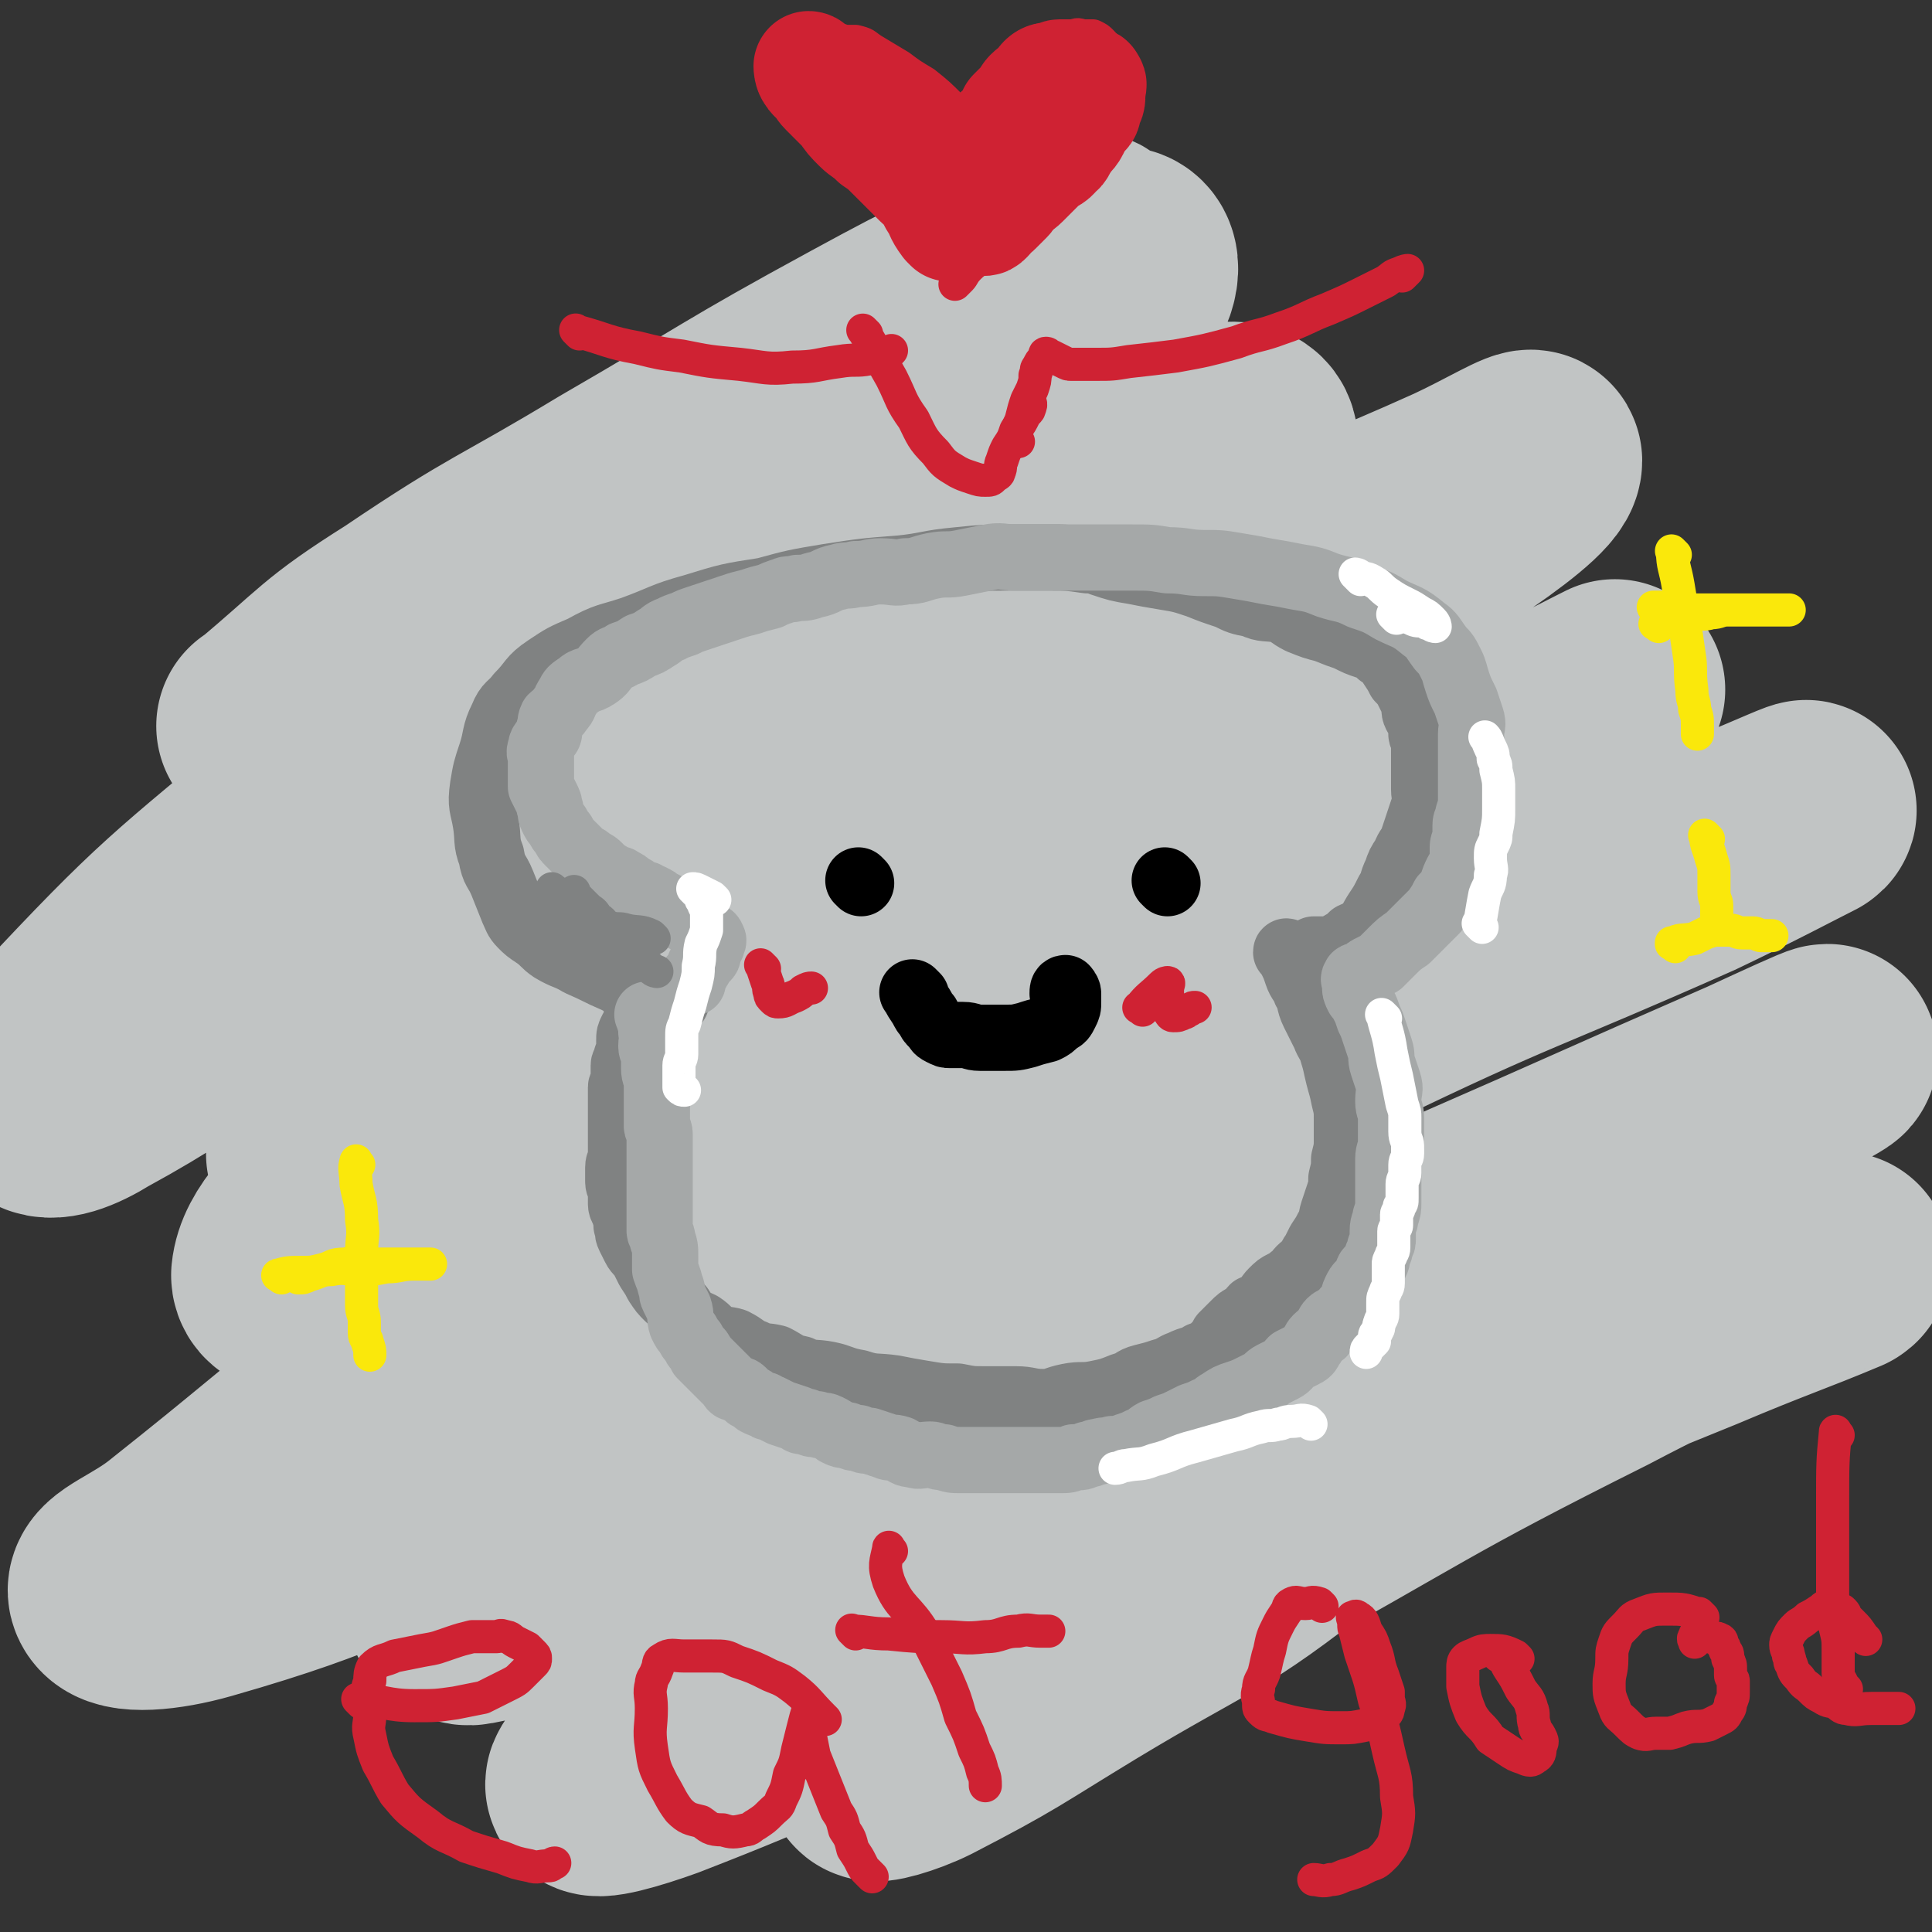
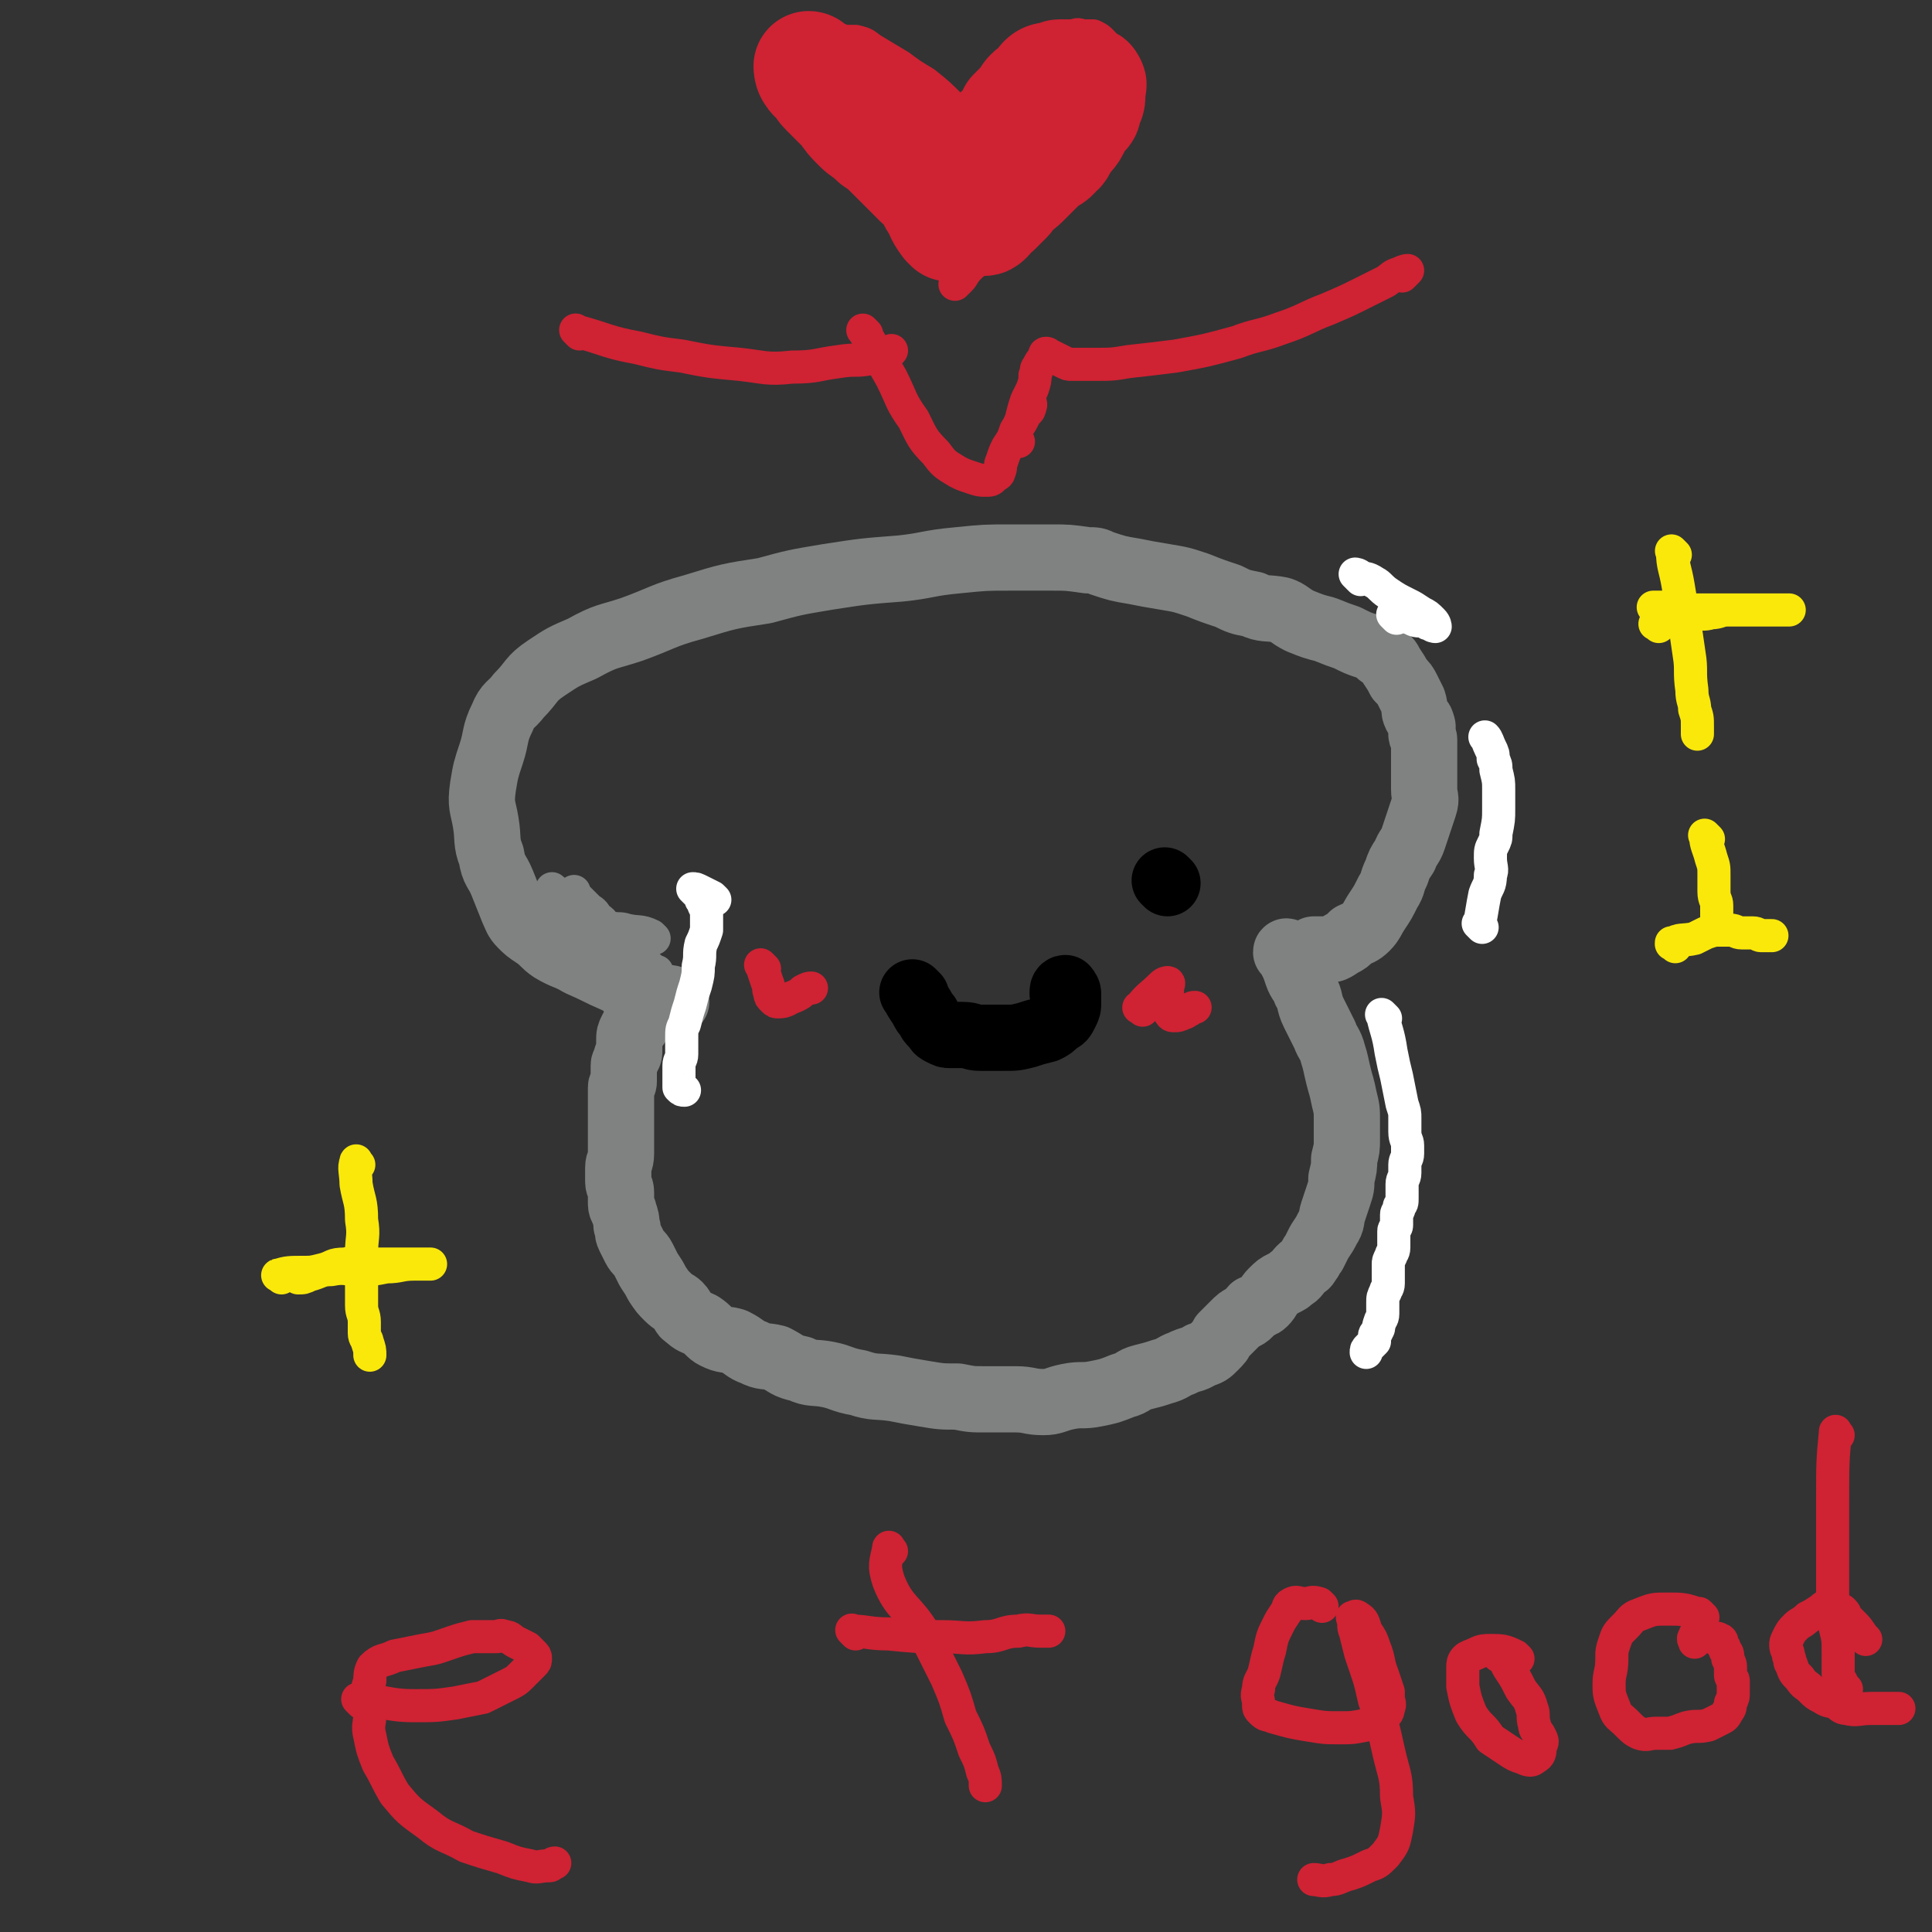
<svg xmlns="http://www.w3.org/2000/svg" viewBox="0 0 700 700" version="1.1">
  <rect x="0" y="0" width="700" height="700" fill="#333333" stroke="none" />
  <g fill="none" stroke="#C1C4C4" stroke-width="80" stroke-linecap="round" stroke-linejoin="round">
-     <path d="M98,264c-1,-1 -2,-1 -1,-1 24,-20 23,-22 50,-39 37,-25 38,-23 76,-46 45,-26 44,-27 90,-52 33,-18 33,-17 67,-33 7,-3 15,-7 14,-5 -2,3 -9,9 -20,16 -60,40 -63,36 -122,79 -71,51 -71,52 -137,109 -49,41 -51,41 -94,87 -7,8 -9,17 -6,21 3,3 11,0 19,-5 44,-24 41,-30 85,-53 79,-41 81,-37 162,-74 54,-26 54,-26 108,-51 22,-10 31,-16 44,-19 4,-1 -3,6 -9,10 -27,14 -29,10 -55,26 -59,35 -58,37 -115,77 -49,34 -49,34 -96,70 -22,17 -28,19 -43,36 -2,3 5,5 8,3 23,-10 22,-15 44,-27 65,-37 66,-35 132,-71 66,-37 66,-37 132,-75 48,-28 49,-27 96,-56 15,-10 28,-20 28,-24 0,-2 -13,6 -26,12 -62,28 -64,23 -123,57 -84,49 -82,52 -162,107 -58,41 -60,39 -114,84 -17,15 -27,25 -28,35 0,6 14,3 26,-2 47,-19 46,-23 92,-45 81,-39 81,-39 163,-75 70,-31 71,-30 141,-61 31,-13 66,-32 61,-29 -8,5 -45,21 -87,46 -83,48 -82,49 -163,101 -72,46 -72,46 -142,95 -34,23 -41,25 -65,48 -4,4 5,6 10,5 24,-7 24,-11 48,-22 76,-38 75,-38 151,-76 74,-38 74,-40 149,-76 62,-30 63,-28 126,-56 21,-10 34,-17 42,-21 3,-2 -10,4 -20,8 -54,24 -56,20 -108,47 -85,44 -85,46 -167,95 -68,40 -69,39 -133,83 -32,22 -35,24 -60,50 -3,3 0,9 5,8 21,-4 23,-8 47,-17 78,-30 78,-30 156,-61 77,-32 76,-33 152,-65 55,-24 54,-24 109,-48 13,-6 26,-12 27,-12 1,0 -12,7 -24,13 -61,31 -62,29 -122,62 -78,43 -78,43 -153,90 -58,36 -57,37 -114,75 -17,11 -30,18 -33,24 -2,3 12,-1 23,-5 49,-19 49,-21 97,-42 76,-33 75,-34 151,-67 63,-27 63,-27 127,-53 26,-11 33,-13 52,-21 3,-2 -4,0 -8,2 -40,17 -41,15 -79,35 -68,34 -67,36 -134,73 -48,27 -48,27 -97,54 -16,9 -26,15 -31,19 -2,2 9,-1 17,-5 29,-15 29,-16 57,-33 43,-26 45,-23 84,-54 25,-20 29,-22 43,-47 5,-9 4,-18 -5,-22 -23,-11 -29,-11 -58,-8 -67,5 -68,6 -135,22 -69,17 -69,20 -137,43 -56,18 -54,23 -110,39 -14,4 -28,5 -30,1 -2,-4 11,-8 22,-17 34,-27 34,-28 68,-55 56,-45 56,-45 112,-90 44,-34 45,-32 88,-68 22,-18 23,-18 43,-40 3,-4 7,-10 3,-11 -8,0 -13,4 -25,9 -40,17 -40,17 -79,36 -38,20 -37,22 -75,44 -15,8 -26,13 -31,16 -2,2 10,-1 18,-6 27,-19 26,-20 51,-41 54,-45 53,-45 107,-90 41,-34 44,-30 82,-67 16,-15 26,-27 25,-37 -1,-7 -16,-2 -30,3 -50,17 -51,16 -99,39 -73,36 -73,37 -142,80 -45,27 -45,28 -86,60 -8,5 -16,14 -12,15 6,2 18,-1 32,-10 50,-34 49,-37 96,-75 61,-49 61,-49 121,-99 36,-31 40,-30 71,-64 6,-6 8,-16 2,-16 -13,0 -20,6 -39,16 -45,24 -44,25 -87,53 -37,24 -39,23 -73,50 -4,3 -5,9 -2,10 6,1 11,-1 20,-6 36,-21 35,-24 70,-48 38,-25 37,-25 75,-50 17,-11 21,-14 34,-20 2,-1 -2,3 -4,5 -9,9 -10,8 -19,17 -31,30 -33,34 -60,61 " />
-   </g>
+     </g>
  <g fill="none" stroke="#808282" stroke-width="24" stroke-linecap="round" stroke-linejoin="round">
    <path d="M245,363c-1,-1 -1,-1 -1,-1 -3,-1 -4,0 -6,-1 -3,-1 -3,-1 -6,-2 -5,-2 -5,-2 -9,-4 -7,-3 -6,-3 -13,-6 -5,-3 -5,-2 -10,-5 -3,-2 -3,-3 -6,-5 -3,-2 -3,-2 -5,-4 -2,-2 -2,-3 -3,-5 -2,-5 -2,-5 -4,-10 -2,-5 -3,-4 -4,-10 -2,-5 -1,-6 -2,-12 -1,-6 -2,-6 -1,-13 1,-6 1,-6 3,-12 2,-6 1,-7 4,-13 2,-5 3,-4 6,-8 5,-5 4,-6 10,-10 6,-4 6,-4 13,-7 9,-5 9,-4 18,-7 11,-4 11,-5 22,-8 13,-4 13,-4 26,-6 11,-3 11,-3 23,-5 13,-2 13,-2 26,-3 10,-1 10,-2 21,-3 10,-1 10,-1 19,-1 8,0 8,0 15,0 6,0 6,0 13,1 3,0 3,0 5,1 6,2 6,2 12,3 5,1 5,1 11,2 6,1 6,1 12,3 5,2 5,2 11,4 4,2 4,2 9,3 4,2 5,1 10,2 3,1 3,2 7,4 5,2 5,2 9,3 5,2 5,2 8,3 4,2 4,2 7,3 3,1 3,1 5,3 3,2 3,2 4,4 2,3 2,3 3,5 2,2 2,2 3,4 1,2 1,2 2,4 1,3 0,3 1,5 1,2 2,2 2,3 1,2 0,2 0,4 0,1 1,1 1,2 0,2 0,2 0,3 0,1 0,1 0,2 0,1 0,1 0,2 0,2 0,2 0,3 0,2 0,2 0,4 0,2 0,2 0,4 0,3 1,3 0,6 -1,3 -1,3 -2,6 -1,3 -1,3 -2,6 -1,3 -2,3 -3,6 -2,3 -2,3 -3,6 -2,4 -1,4 -3,7 -2,4 -2,4 -4,7 -2,3 -2,4 -4,6 -2,2 -3,2 -5,3 -2,2 -2,2 -4,3 -3,2 -3,2 -5,2 -2,0 -2,0 -3,0 -1,0 -1,0 -2,0 " />
    <path d="M232,366c-1,-1 -1,-1 -1,-1 -1,-1 0,0 0,0 0,0 0,0 0,0 0,0 0,-1 0,0 -1,1 1,3 0,5 0,2 -1,2 -2,3 -1,2 -1,2 -1,4 0,2 0,2 0,3 0,2 0,2 -1,3 0,2 -1,2 -1,3 0,2 0,2 0,3 0,2 0,2 0,3 0,1 -1,1 -1,2 0,2 0,2 0,3 0,2 0,2 0,4 0,2 0,2 0,4 0,2 0,2 0,4 0,3 0,3 0,5 0,2 0,2 0,4 0,3 -1,3 -1,5 0,3 0,3 0,5 0,2 1,2 1,4 0,2 0,2 0,4 0,2 1,2 1,3 1,3 1,3 1,5 1,2 0,2 1,4 1,2 1,2 2,4 1,2 2,2 3,4 1,2 1,2 2,4 2,3 2,3 3,5 2,3 2,3 4,5 2,2 3,2 4,3 2,2 1,3 3,4 2,2 3,2 5,3 3,2 3,3 5,4 4,2 4,1 7,2 4,2 4,3 7,4 4,2 4,1 8,2 4,2 4,3 9,4 4,2 5,1 10,2 5,1 5,2 11,3 6,2 6,1 13,2 5,1 5,1 11,2 6,1 6,1 12,1 5,1 5,1 10,1 5,0 5,0 11,0 5,0 5,1 10,1 4,0 4,-1 9,-2 5,-1 5,0 10,-1 5,-1 5,-1 10,-3 4,-1 3,-2 7,-3 4,-1 4,-1 7,-2 4,-1 4,-2 7,-3 4,-2 4,-1 7,-3 3,-1 3,-1 5,-3 2,-2 2,-2 3,-4 2,-2 2,-2 4,-4 2,-2 2,-2 4,-3 2,-1 2,-2 3,-3 2,-1 3,-1 4,-2 2,-2 1,-2 3,-4 2,-2 2,-2 4,-3 2,-1 2,-1 3,-2 2,-1 2,-2 3,-3 2,-2 2,-1 3,-3 1,-1 1,-2 2,-3 1,-2 1,-2 2,-4 2,-3 2,-3 3,-5 2,-3 1,-3 2,-6 1,-3 1,-3 2,-6 1,-3 1,-3 1,-6 1,-4 1,-4 1,-7 1,-4 1,-4 1,-7 0,-4 0,-4 0,-7 0,-4 0,-4 -1,-8 -1,-5 -1,-4 -2,-8 -1,-4 -1,-5 -2,-8 -1,-4 -2,-4 -3,-7 -2,-4 -2,-4 -4,-8 -2,-4 -1,-5 -3,-8 -1,-3 -2,-3 -3,-6 -1,-3 -1,-3 -2,-5 -1,-2 -2,-4 -2,-3 1,1 2,3 4,6 " />
  </g>
  <g fill="none" stroke="#A5A8A8" stroke-width="24" stroke-linecap="round" stroke-linejoin="round">
-     <path d="M236,369c-1,-1 -1,-1 -1,-1 -1,-1 0,0 0,0 0,0 0,0 0,0 0,0 -1,-1 0,0 0,2 1,2 1,6 1,2 0,2 0,5 0,2 1,2 1,4 0,2 0,2 0,4 0,3 1,3 1,5 0,3 0,3 0,5 0,3 0,3 0,6 0,2 0,2 0,5 0,1 1,1 1,3 0,3 0,3 0,7 0,3 0,3 0,6 0,3 0,3 0,6 0,2 0,2 0,5 0,3 0,3 0,6 0,2 0,2 0,5 0,1 1,1 1,3 1,3 1,3 1,6 0,2 0,2 0,5 1,3 1,2 2,6 1,2 0,2 1,4 1,2 1,2 2,4 1,3 0,3 1,6 1,2 1,2 2,3 1,2 1,2 2,3 1,2 1,2 2,3 1,1 1,1 1,2 1,1 1,1 2,2 1,1 1,1 2,2 1,1 1,1 2,2 1,1 1,1 2,2 1,1 1,1 2,2 1,1 1,2 2,2 2,1 2,0 3,1 1,1 1,1 2,2 2,1 2,1 3,2 2,1 2,1 3,1 1,1 1,1 2,1 2,1 2,1 4,2 3,1 3,1 6,2 1,1 1,1 3,1 2,1 2,1 4,1 2,1 2,0 4,1 2,1 2,1 3,2 2,1 2,1 4,1 2,1 2,1 4,1 2,1 2,1 4,1 3,1 3,1 6,2 2,1 2,0 5,1 2,1 2,2 5,2 2,1 3,0 6,0 2,0 2,1 5,1 3,1 3,1 6,1 2,0 2,0 5,0 3,0 3,0 6,0 3,0 3,0 7,0 3,0 3,0 7,0 3,0 3,0 6,0 2,0 2,0 5,0 3,0 3,0 5,-1 3,0 3,0 5,-1 2,0 2,-1 4,-1 3,-1 3,0 5,-1 3,0 3,0 5,-1 3,-1 3,-1 5,-2 3,-1 3,-2 5,-3 3,-1 3,-1 5,-2 3,-1 3,-1 5,-2 2,-1 2,-1 4,-2 3,-1 3,-1 5,-2 3,-1 3,-2 5,-3 3,-2 3,-2 6,-3 3,-1 3,-1 5,-2 2,-1 2,-1 4,-2 2,-1 2,-2 4,-3 2,-1 2,-1 4,-2 2,-1 2,-2 3,-3 2,-1 2,-1 4,-2 2,-1 2,-1 3,-3 1,-1 1,-2 2,-3 2,-2 2,-1 3,-3 1,-1 1,-2 2,-3 1,-1 2,-1 3,-2 2,-1 2,-2 3,-3 1,-1 2,-1 2,-2 1,-2 0,-2 1,-4 1,-2 1,-2 2,-3 1,-1 1,-1 2,-2 1,-1 0,-2 1,-3 1,-1 1,-1 2,-2 1,-1 1,-2 1,-3 1,-2 1,-2 1,-3 1,-2 1,-2 1,-3 0,-2 0,-2 0,-3 0,-3 1,-3 1,-5 1,-3 1,-3 1,-5 0,-4 0,-4 0,-7 0,-4 0,-4 0,-9 0,-3 1,-3 1,-6 0,-4 0,-4 0,-9 0,-3 -1,-3 -1,-6 0,-4 1,-4 0,-7 -1,-3 -1,-3 -2,-6 -1,-3 0,-3 -1,-6 -1,-3 -1,-3 -2,-6 -1,-3 -1,-3 -2,-5 -1,-3 -1,-3 -2,-5 -1,-2 -1,-2 -2,-3 -1,-2 -1,-2 -1,-4 0,-2 -1,-2 0,-3 0,-1 1,0 2,0 2,-1 1,-2 3,-3 2,-1 2,-1 4,-2 2,-2 2,-2 4,-4 3,-3 3,-3 6,-5 3,-3 3,-3 5,-5 3,-3 3,-3 5,-5 2,-3 2,-3 3,-5 2,-2 2,-2 3,-4 1,-3 1,-3 2,-5 1,-2 2,-2 2,-3 1,-1 0,-2 0,-3 0,-2 0,-2 0,-3 0,-2 1,-2 1,-3 0,-3 0,-3 0,-5 0,-2 1,-2 1,-4 1,-3 1,-3 1,-5 0,-2 0,-2 0,-4 0,-2 0,-2 0,-4 0,-2 0,-2 0,-4 0,-2 0,-2 0,-4 0,-2 0,-2 0,-3 0,-3 0,-3 0,-5 0,-3 1,-3 0,-6 -1,-3 -1,-3 -2,-6 -2,-4 -2,-4 -3,-7 -1,-3 -1,-4 -2,-6 -2,-4 -2,-4 -4,-6 -3,-4 -3,-5 -6,-7 -6,-5 -6,-4 -12,-7 -5,-3 -5,-3 -11,-5 -6,-3 -6,-2 -12,-4 -5,-2 -5,-2 -11,-3 -5,-1 -5,-1 -11,-2 -5,-1 -5,-1 -11,-2 -6,-1 -6,-1 -12,-1 -6,0 -6,-1 -13,-1 -6,-1 -6,-1 -13,-1 -5,0 -5,0 -11,0 -5,0 -5,0 -11,0 -4,0 -4,0 -9,0 -5,0 -5,0 -11,0 -5,0 -5,-1 -10,0 -5,1 -5,1 -10,2 -5,1 -5,0 -10,1 -5,1 -5,2 -10,2 -4,1 -4,0 -9,0 -4,0 -4,1 -9,1 -3,1 -3,0 -6,1 -5,1 -4,2 -9,3 -3,1 -3,1 -6,1 -3,1 -3,0 -5,1 -3,1 -3,1 -5,2 -4,1 -4,1 -7,2 -4,1 -4,1 -7,2 -3,1 -3,1 -6,2 -3,1 -3,1 -6,2 -3,1 -3,1 -5,2 -3,1 -3,1 -5,2 -3,1 -3,2 -5,3 -3,2 -3,2 -6,3 -3,2 -3,2 -6,3 -3,2 -3,1 -5,3 -3,3 -2,3 -5,5 -3,2 -4,1 -6,3 -3,2 -3,2 -4,4 -2,3 -1,3 -3,5 -1,2 -2,2 -3,3 -1,2 0,2 -1,4 0,2 0,2 -1,3 -1,2 -2,2 -2,4 -1,2 0,2 0,3 0,1 0,1 0,2 0,1 0,1 0,2 0,2 0,2 0,4 0,2 0,2 0,3 1,2 1,2 2,4 1,2 1,2 1,3 1,2 0,2 1,4 1,2 1,2 2,3 1,2 1,2 2,3 1,2 1,2 2,3 2,2 2,2 3,3 1,1 1,1 2,2 2,1 2,1 3,2 2,1 2,1 3,2 1,1 1,1 2,2 2,1 2,1 3,2 2,1 2,0 3,1 2,1 2,1 3,2 2,1 2,1 3,2 2,1 2,1 3,1 1,1 1,1 2,1 2,1 2,1 3,2 1,1 1,0 2,1 1,1 1,1 2,2 2,1 2,0 3,1 1,1 1,1 2,2 2,1 2,1 3,2 1,1 1,1 2,1 2,1 2,1 3,2 1,1 2,1 2,2 1,1 0,1 0,2 0,1 -1,1 -1,2 -1,2 0,2 -1,3 -1,1 -1,1 -2,2 -1,1 0,1 -1,2 -1,2 -1,2 -2,3 0,1 0,1 0,2 " />
-   </g>
+     </g>
  <g fill="none" stroke="#000000" stroke-width="24" stroke-linecap="round" stroke-linejoin="round">
-     <path d="M312,320c-1,-1 -1,-1 -1,-1 " />
    <path d="M423,320c-1,-1 -1,-1 -1,-1 " />
    <path d="M332,361c-1,-1 -1,-1 -1,-1 -1,-1 0,0 0,0 0,0 0,0 0,0 0,0 -1,-1 0,0 1,2 1,2 3,5 1,2 1,2 2,3 1,2 1,2 2,3 2,2 1,2 3,3 2,1 2,1 3,1 3,0 3,0 5,0 3,0 3,1 6,1 4,0 4,0 9,0 4,0 4,0 8,-1 3,-1 3,-1 7,-2 2,-1 2,-1 4,-3 2,-1 2,-1 3,-3 1,-2 1,-2 1,-4 0,-2 0,-2 0,-3 0,-1 -1,-2 -1,-2 -1,0 -1,1 -1,2 " />
  </g>
  <g fill="none" stroke="#CF2233" stroke-width="12" stroke-linecap="round" stroke-linejoin="round">
    <path d="M277,351c-1,-1 -1,-1 -1,-1 -1,-1 0,0 0,0 1,3 1,3 2,6 1,2 0,2 1,4 0,1 0,1 1,2 1,1 1,1 2,1 3,0 3,-1 6,-2 2,-1 2,-1 3,-2 2,-1 2,-1 3,-1 " />
    <path d="M414,366c-1,-1 -2,-1 -1,-1 3,-4 4,-4 8,-8 1,-1 2,-1 2,-1 1,0 0,1 0,2 0,2 0,2 0,3 0,2 0,2 0,3 0,1 0,1 0,2 1,1 1,2 2,2 2,0 2,0 4,-1 1,0 1,-1 2,-1 1,-1 1,-1 2,-1 " />
    <path d="M131,617c-1,-1 -2,-2 -1,-1 9,0 10,2 20,2 8,0 8,0 15,-1 5,-1 5,-1 10,-2 4,-2 4,-2 8,-4 4,-2 4,-2 6,-4 2,-2 2,-2 4,-4 1,-1 1,-1 1,-2 0,-1 0,-1 -1,-2 -1,-1 -1,-1 -2,-2 -2,-1 -2,-1 -4,-2 -2,-1 -2,-2 -4,-2 -2,-1 -2,0 -3,0 -2,0 -2,0 -4,0 -3,0 -3,0 -5,0 -4,1 -4,1 -7,2 -6,2 -5,2 -11,3 -5,1 -5,1 -10,2 -4,2 -5,1 -8,4 -1,2 -1,3 -1,5 -1,3 -1,3 -1,5 0,3 1,3 1,5 0,1 0,1 0,2 0,4 -1,4 0,8 1,5 1,5 3,10 3,5 3,6 6,11 5,6 5,6 12,11 6,5 7,4 14,8 6,2 6,2 13,4 5,2 5,2 10,3 3,1 3,0 7,0 1,0 1,-1 2,-1 " />
-     <path d="M299,623c-1,-1 -1,-1 -1,-1 -5,-5 -5,-6 -10,-10 -4,-3 -4,-3 -9,-5 -6,-3 -6,-3 -12,-5 -4,-2 -4,-2 -9,-2 -5,0 -5,0 -10,0 -4,0 -5,-1 -8,1 -2,1 -1,2 -2,4 -1,3 -2,3 -2,5 -1,4 0,4 0,9 0,7 -1,7 0,14 1,7 1,7 4,13 3,5 3,6 6,10 3,3 4,3 8,4 3,2 3,3 8,3 3,1 4,1 8,0 2,0 2,-1 4,-2 3,-2 3,-2 5,-4 3,-3 3,-2 4,-5 2,-4 2,-4 3,-9 2,-4 2,-4 3,-9 1,-4 1,-4 2,-8 1,-4 1,-4 2,-7 0,-1 0,-1 0,-2 0,0 0,0 0,0 0,2 0,2 0,4 0,3 0,3 0,5 1,5 1,5 2,10 2,5 2,5 4,10 2,5 2,5 4,10 2,3 2,3 3,7 2,3 2,3 3,7 2,3 2,3 3,5 1,2 1,2 2,3 1,1 1,1 2,2 " />
    <path d="M323,562c-1,-1 -1,-2 -1,-1 -1,5 -2,6 0,12 4,10 7,9 13,19 4,8 4,8 8,16 3,7 3,7 5,14 3,6 3,6 5,12 2,4 2,4 3,8 1,2 1,3 1,5 " />
    <path d="M310,592c-1,-1 -2,-2 -1,-1 5,0 6,1 13,1 10,1 10,1 19,1 8,0 8,1 16,0 6,0 6,-2 12,-2 4,-1 4,0 8,0 1,0 2,0 3,0 " />
    <path d="M479,582c-1,-1 -1,-1 -1,-1 -3,-1 -3,0 -5,0 -3,0 -3,-1 -5,0 -2,1 -1,2 -2,3 -2,3 -2,3 -3,5 -2,4 -2,4 -3,9 -1,3 -1,4 -2,8 -1,3 -2,3 -2,6 -1,3 0,3 0,5 0,2 0,2 1,3 2,2 2,1 4,2 7,2 7,2 13,3 6,1 6,1 12,1 4,0 4,0 9,-1 3,-1 3,0 5,-2 2,-2 3,-2 3,-4 1,-2 0,-2 0,-4 0,-1 0,-1 0,-2 -1,-3 -1,-3 -2,-6 -2,-5 -1,-5 -3,-10 -1,-3 -1,-3 -3,-6 -1,-3 -1,-4 -3,-5 -1,-1 -1,0 -2,0 0,0 0,0 0,0 1,3 0,3 1,5 1,4 1,4 2,8 3,9 3,8 5,17 3,9 3,9 5,18 2,9 3,9 3,17 1,6 1,6 0,12 -1,5 -1,5 -4,9 -3,3 -3,3 -6,4 -4,2 -4,2 -7,3 -4,1 -4,2 -7,2 -3,1 -4,0 -6,0 " />
    <path d="M550,601c-1,-1 -1,-1 -1,-1 -4,-2 -5,-2 -9,-2 -2,0 -3,0 -5,1 -2,1 -3,1 -4,2 -1,1 -1,2 -1,3 0,2 0,2 0,3 0,2 0,2 0,4 1,5 1,5 3,10 3,5 4,4 7,9 3,2 3,2 6,4 3,2 3,2 6,3 2,1 3,1 4,0 2,-1 2,-2 2,-4 1,-2 1,-2 0,-4 -1,-2 -2,-2 -2,-4 -1,-3 0,-4 -1,-6 -1,-4 -2,-4 -4,-7 -2,-4 -2,-4 -4,-7 -2,-3 -1,-3 -3,-5 -1,-2 -3,-2 -3,-2 0,0 1,1 2,2 " />
    <path d="M617,586c-1,-1 -1,-1 -1,-1 -1,-1 0,0 0,0 0,0 0,0 0,0 0,0 0,0 0,0 -6,-2 -6,-2 -12,-2 -5,0 -5,0 -10,2 -3,1 -3,2 -5,4 -3,3 -3,3 -4,6 -1,3 -1,3 -1,6 0,5 -1,5 -1,9 0,4 0,4 2,9 1,3 2,3 4,5 3,3 3,3 5,4 3,1 3,0 6,0 3,0 3,0 5,0 4,-1 3,-1 6,-2 4,-1 4,0 8,-1 2,-1 2,-1 4,-2 2,-1 2,-1 3,-3 1,-1 1,-2 1,-3 1,-2 1,-2 1,-4 0,-2 0,-2 0,-4 0,-1 -1,-1 -1,-2 0,-1 0,-1 0,-2 0,-2 0,-2 -1,-4 0,-2 0,-2 -1,-3 0,-1 0,-1 -1,-2 0,-1 0,-2 -1,-2 -1,-1 -2,0 -3,-1 -1,0 -1,0 -2,-1 -1,0 -1,-1 -2,-1 -1,0 -2,1 -2,2 -1,1 0,1 0,2 " />
    <path d="M676,594c-1,-1 -1,-1 -1,-1 -2,-3 -2,-3 -4,-5 -1,-1 -1,-1 -2,-2 -1,-1 0,-1 -1,-2 -1,-1 -1,-1 -2,-1 -2,-1 -2,-1 -3,-1 -2,0 -2,0 -3,1 -3,2 -3,2 -5,3 -2,2 -3,2 -4,3 -2,2 -2,2 -3,4 -1,2 -1,2 -1,3 0,2 1,2 1,4 1,2 0,2 1,3 1,3 1,3 3,5 2,3 2,2 4,4 2,2 2,2 4,3 3,2 3,1 5,2 2,1 2,2 4,2 4,1 4,0 9,0 2,0 2,0 5,0 2,0 2,0 3,0 1,0 1,0 2,0 " />
    <path d="M666,520c-1,-1 -1,-2 -1,-1 -1,10 -1,12 -1,24 0,9 0,9 0,18 0,7 0,7 0,14 0,5 0,6 0,11 0,2 1,2 1,4 1,4 1,4 1,8 0,4 0,4 0,8 0,1 0,2 1,3 1,2 1,2 2,3 " />
    <path d="M314,121c-1,-1 -2,-2 -1,-1 4,7 5,8 10,17 4,8 3,8 8,15 3,6 3,7 8,12 3,4 3,4 8,7 2,1 2,1 5,2 3,1 3,1 5,1 2,0 2,0 3,-1 1,-1 2,-1 2,-2 1,-2 0,-2 1,-4 1,-3 1,-3 2,-5 2,-3 2,-3 3,-6 2,-3 2,-3 3,-5 1,-2 2,-2 2,-3 1,-2 0,-2 0,-3 " />
    <path d="M210,121c-1,-1 -1,-1 -1,-1 -1,-1 0,0 0,0 11,3 11,4 22,6 8,2 8,2 16,3 10,2 10,2 21,3 9,1 10,2 19,1 9,0 9,-1 17,-2 6,-1 6,0 11,-1 3,0 4,0 6,-1 1,-1 1,-1 2,-2 " />
    <path d="M369,160c-1,-1 -2,-1 -1,-1 0,-4 1,-4 2,-7 1,-4 1,-4 2,-7 1,-2 1,-2 2,-4 1,-3 1,-3 1,-5 1,-2 0,-2 1,-3 1,-2 1,-2 2,-3 1,-1 0,-2 1,-2 1,0 1,1 2,1 2,1 2,1 4,2 2,1 2,1 3,1 4,0 4,0 9,0 6,0 6,0 12,-1 9,-1 9,-1 17,-2 11,-2 11,-2 22,-5 8,-3 8,-2 16,-5 9,-3 9,-4 17,-7 7,-3 7,-3 13,-6 4,-2 4,-2 8,-4 3,-2 2,-2 5,-3 2,-1 3,-1 3,-1 0,0 -1,1 -2,2 " />
    <path d="M347,92c-1,-1 -1,-1 -1,-1 -6,-6 -6,-6 -12,-11 -3,-3 -3,-3 -6,-5 -4,-3 -4,-2 -7,-4 -4,-2 -4,-2 -6,-4 -3,-3 -3,-3 -5,-5 -1,-1 -2,-1 -2,-2 -1,-3 -1,-3 -2,-5 -1,-3 -1,-3 -2,-6 -1,-3 -1,-3 -1,-6 0,-3 0,-3 -1,-6 0,-3 -1,-3 -1,-5 0,-3 0,-3 0,-5 0,-2 0,-2 0,-3 0,-2 0,-2 0,-4 0,-2 -1,-2 0,-3 1,-1 1,-2 2,-2 2,-1 2,0 4,0 2,0 2,0 3,0 4,1 3,1 6,3 5,3 5,3 10,6 4,3 4,3 9,6 5,4 5,4 10,9 4,3 4,3 8,8 2,2 3,2 4,5 2,4 2,4 3,8 1,2 0,2 1,4 1,2 2,3 2,3 0,0 -1,-1 -2,-2 -1,-2 -1,-2 -1,-4 0,-2 0,-2 0,-4 0,-3 0,-3 0,-5 0,-3 0,-3 1,-6 1,-4 1,-5 2,-9 2,-4 2,-4 4,-9 3,-4 3,-4 6,-8 4,-3 4,-2 9,-4 3,-2 3,-2 7,-3 2,-1 2,0 4,0 2,0 2,0 3,0 2,1 2,1 3,2 1,1 1,1 1,2 1,2 0,2 1,3 1,2 1,2 2,3 1,2 1,2 1,4 0,2 0,2 0,3 0,2 0,2 0,4 0,4 0,4 -1,8 -1,3 -1,3 -2,7 -2,4 -1,4 -3,8 -3,4 -3,4 -6,8 -4,3 -4,3 -7,5 -5,4 -5,4 -10,8 -4,3 -4,3 -9,7 -4,3 -4,3 -9,7 -3,3 -3,2 -6,5 -2,2 -2,3 -3,4 -1,1 -1,1 -2,2 " />
  </g>
  <g fill="none" stroke="#FFFFFF" stroke-width="12" stroke-linecap="round" stroke-linejoin="round">
    <path d="M502,369c-1,-1 -1,-1 -1,-1 -1,-1 0,0 0,0 0,0 0,0 0,0 0,0 -1,-1 0,0 1,5 2,6 3,13 1,5 1,5 2,9 1,5 1,5 2,10 1,3 1,3 1,5 0,3 0,3 0,5 0,3 1,3 1,5 0,2 0,2 0,3 0,2 -1,2 -1,4 0,2 0,2 0,3 0,2 -1,2 -1,4 0,2 0,2 0,3 0,1 0,1 0,2 0,2 0,2 -1,3 0,2 -1,2 -1,3 0,2 0,2 0,4 0,1 -1,1 -1,2 0,2 0,2 0,3 0,2 0,2 0,3 0,2 -1,2 -1,3 -1,2 -1,2 -1,3 0,2 0,2 0,4 0,2 0,2 0,3 0,2 -1,2 -1,3 -1,2 -1,2 -1,4 0,2 0,2 0,4 0,2 -1,2 -1,3 -1,2 0,2 -1,3 0,1 -1,1 -1,2 0,1 0,1 0,2 -1,1 -1,1 -2,2 -1,1 -1,1 -1,2 " />
    <path d="M537,336c-1,-1 -1,-1 -1,-1 -1,-1 0,0 0,0 0,0 0,0 0,0 1,-5 1,-6 2,-11 1,-3 2,-3 2,-7 1,-2 0,-3 0,-6 0,-3 0,-3 1,-5 1,-2 1,-2 1,-4 1,-5 1,-5 1,-9 0,-3 0,-3 0,-7 0,-3 0,-3 -1,-7 0,-2 0,-2 -1,-4 0,-2 0,-2 -1,-4 -1,-2 -1,-3 -2,-4 " />
    <path d="M506,224c-1,-1 -2,-2 -1,-1 2,0 3,0 6,1 2,1 2,1 5,1 1,1 1,1 2,1 1,1 2,1 2,1 0,0 0,-1 -1,-2 -2,-2 -2,-2 -4,-3 -3,-2 -3,-2 -5,-3 -4,-2 -4,-2 -7,-4 -3,-2 -3,-3 -5,-4 -3,-2 -3,-1 -5,-2 -1,-1 -2,-1 -2,-1 0,0 1,1 2,2 " />
-     <path d="M475,516c-1,-1 -1,-1 -1,-1 -3,-1 -3,0 -6,0 -3,0 -3,1 -5,1 -3,1 -3,0 -6,1 -5,1 -5,2 -10,3 -7,2 -7,2 -14,4 -8,2 -7,3 -15,5 -5,2 -5,1 -10,2 -2,0 -2,1 -4,1 " />
    <path d="M259,326c-1,-1 -1,-1 -1,-1 -2,-1 -2,-1 -4,-2 -2,-1 -2,-1 -3,-1 0,0 0,0 0,0 1,1 1,1 2,2 1,1 1,1 1,2 1,1 1,1 1,2 0,0 0,0 0,0 1,2 1,2 1,3 0,1 0,1 0,2 0,2 0,2 0,4 -1,3 -1,3 -2,5 -1,4 0,4 -1,8 0,3 0,3 -1,7 -1,3 -1,3 -2,7 -1,3 -1,3 -2,7 -1,2 -1,2 -1,5 0,3 0,3 0,6 0,2 -1,2 -1,4 0,2 0,2 0,3 0,2 0,2 0,3 0,1 0,1 0,2 1,1 1,1 2,1 " />
  </g>
  <g fill="none" stroke="#808282" stroke-width="12" stroke-linecap="round" stroke-linejoin="round">
    <path d="M237,340c-1,-1 -1,-1 -1,-1 -4,-2 -5,-1 -9,-2 -3,-1 -3,0 -6,-1 -3,-1 -2,-2 -4,-3 -2,-1 -2,-1 -4,-2 -2,-1 -2,-1 -3,-2 -2,-2 -2,-2 -4,-3 -2,-1 -2,-1 -3,-2 -2,-1 -3,-2 -3,-2 0,0 2,2 3,3 2,2 2,2 3,3 1,1 1,1 2,2 1,1 1,1 2,2 2,2 2,2 3,3 1,1 0,1 1,2 2,1 2,1 4,2 3,2 2,3 5,5 3,2 3,2 5,3 3,1 3,1 5,2 2,1 2,1 3,2 1,1 2,1 2,1 0,0 -1,0 -2,-1 -3,-2 -3,-2 -5,-4 -2,-2 -2,-2 -4,-4 -2,-2 -2,-2 -4,-4 -2,-2 -3,-1 -4,-3 -2,-2 -2,-2 -3,-4 -1,-2 -2,-2 -3,-3 -1,-1 -1,-1 -2,-2 -1,-1 -1,-1 -2,-2 -1,-1 -1,-1 -1,-2 " />
  </g>
  <g fill="none" stroke="#CF2233" stroke-width="40" stroke-linecap="round" stroke-linejoin="round">
    <path d="M344,82c-1,-1 -1,-1 -1,-1 -3,-4 -2,-4 -4,-7 -2,-3 -1,-3 -3,-5 -1,-2 -2,-2 -3,-3 -3,-3 -3,-3 -5,-5 -3,-3 -3,-3 -5,-5 -3,-3 -3,-3 -6,-5 -3,-3 -4,-3 -6,-5 -3,-3 -3,-3 -5,-6 -3,-3 -3,-3 -5,-5 -2,-3 -1,-3 -3,-5 -2,-2 -3,-1 -4,-3 -1,-1 -1,-3 -1,-3 1,0 2,2 3,4 2,3 1,3 3,5 3,3 3,3 6,5 3,3 3,3 6,5 5,4 6,4 11,8 4,3 4,3 8,7 4,3 4,3 8,7 2,2 2,2 5,4 3,2 3,2 5,3 1,1 1,2 1,2 1,0 1,-1 1,-3 0,-1 0,-1 0,-2 0,-1 1,-1 1,-2 0,-2 -1,-2 0,-3 0,-1 1,-1 2,-2 1,-1 1,-1 1,-2 1,-1 1,-1 1,-2 1,-2 1,-2 2,-3 1,-1 1,-1 2,-2 1,-2 1,-2 2,-4 1,-2 2,-1 3,-3 2,-2 2,-3 3,-5 2,-2 2,-2 3,-3 2,-2 2,-3 3,-4 2,-2 2,-1 3,-2 1,-1 1,-2 2,-3 1,-1 2,-1 3,-1 2,0 2,-1 3,-1 2,0 2,0 3,0 1,0 1,0 2,0 1,0 1,1 2,1 1,1 1,1 2,1 1,1 2,0 2,1 1,1 0,1 0,2 0,2 0,2 0,3 0,2 -1,2 -1,3 -1,2 0,2 -1,3 -1,1 -1,1 -2,2 -1,2 -1,2 -2,4 -1,2 -2,2 -3,4 -2,2 -1,3 -3,4 -2,3 -3,2 -5,4 -2,2 -2,2 -3,3 -2,2 -2,2 -4,4 -2,2 -3,2 -4,3 -2,2 -1,2 -2,3 -1,1 -1,1 -2,2 -1,1 -1,1 -2,2 -1,1 -1,0 -2,1 -1,1 0,1 -1,2 -1,1 -1,1 -2,1 " />
  </g>
  <g fill="none" stroke="#FAE80B" stroke-width="12" stroke-linecap="round" stroke-linejoin="round">
    <path d="M607,201c-1,-1 -2,-2 -1,-1 0,5 1,6 2,12 1,6 1,6 2,12 1,6 1,6 2,13 1,6 0,6 1,13 0,4 1,4 1,7 1,3 1,3 1,6 0,2 0,2 0,3 " />
    <path d="M601,227c-1,-1 -2,-1 -1,-1 2,-2 3,-1 7,-2 3,-1 3,-1 6,-1 4,-1 4,0 7,-1 3,0 3,-1 6,-1 4,0 4,0 8,0 3,0 3,0 6,0 3,0 3,0 5,0 2,0 4,0 3,0 -1,0 -3,0 -5,0 -4,0 -4,0 -8,0 -6,0 -6,0 -12,0 -4,0 -4,0 -9,0 -4,0 -4,-1 -8,-1 -3,0 -3,0 -5,0 -1,0 -1,0 -2,0 " />
    <path d="M130,422c-1,-1 -1,-2 -1,-1 -1,2 0,4 0,8 1,6 2,6 2,13 1,6 0,6 0,12 0,6 0,6 0,12 0,4 0,4 0,7 0,3 1,3 1,6 0,2 0,2 0,4 0,2 1,2 1,3 1,3 1,3 1,5 " />
    <path d="M102,463c-1,-1 -2,-1 -1,-1 3,-1 4,-1 9,-1 3,0 3,0 7,-1 4,-1 3,-2 8,-2 4,-1 4,0 9,0 4,0 4,0 9,0 3,0 3,0 7,0 2,0 2,0 4,0 1,0 1,0 2,0 0,0 0,0 0,0 -3,0 -3,0 -6,0 -5,0 -5,1 -10,1 -5,1 -5,1 -10,1 -5,0 -5,-1 -10,0 -4,0 -4,1 -8,2 -2,1 -2,1 -4,1 " />
    <path d="M619,304c-1,-1 -2,-2 -1,-1 0,3 1,4 2,8 1,3 1,3 1,6 0,3 0,3 0,6 0,3 1,3 1,5 0,2 0,2 0,4 0,2 1,2 1,3 " />
    <path d="M607,343c-1,-1 -1,-1 -1,-1 -1,-1 0,0 0,0 0,0 0,0 0,0 0,0 -1,0 0,0 2,-2 4,-1 8,-2 2,-1 2,-1 4,-2 3,-1 3,-1 5,-1 2,0 2,0 4,0 2,0 2,1 4,1 2,0 2,0 4,0 2,0 2,1 3,1 1,0 1,0 2,0 1,0 1,0 2,0 " />
  </g>
</svg>